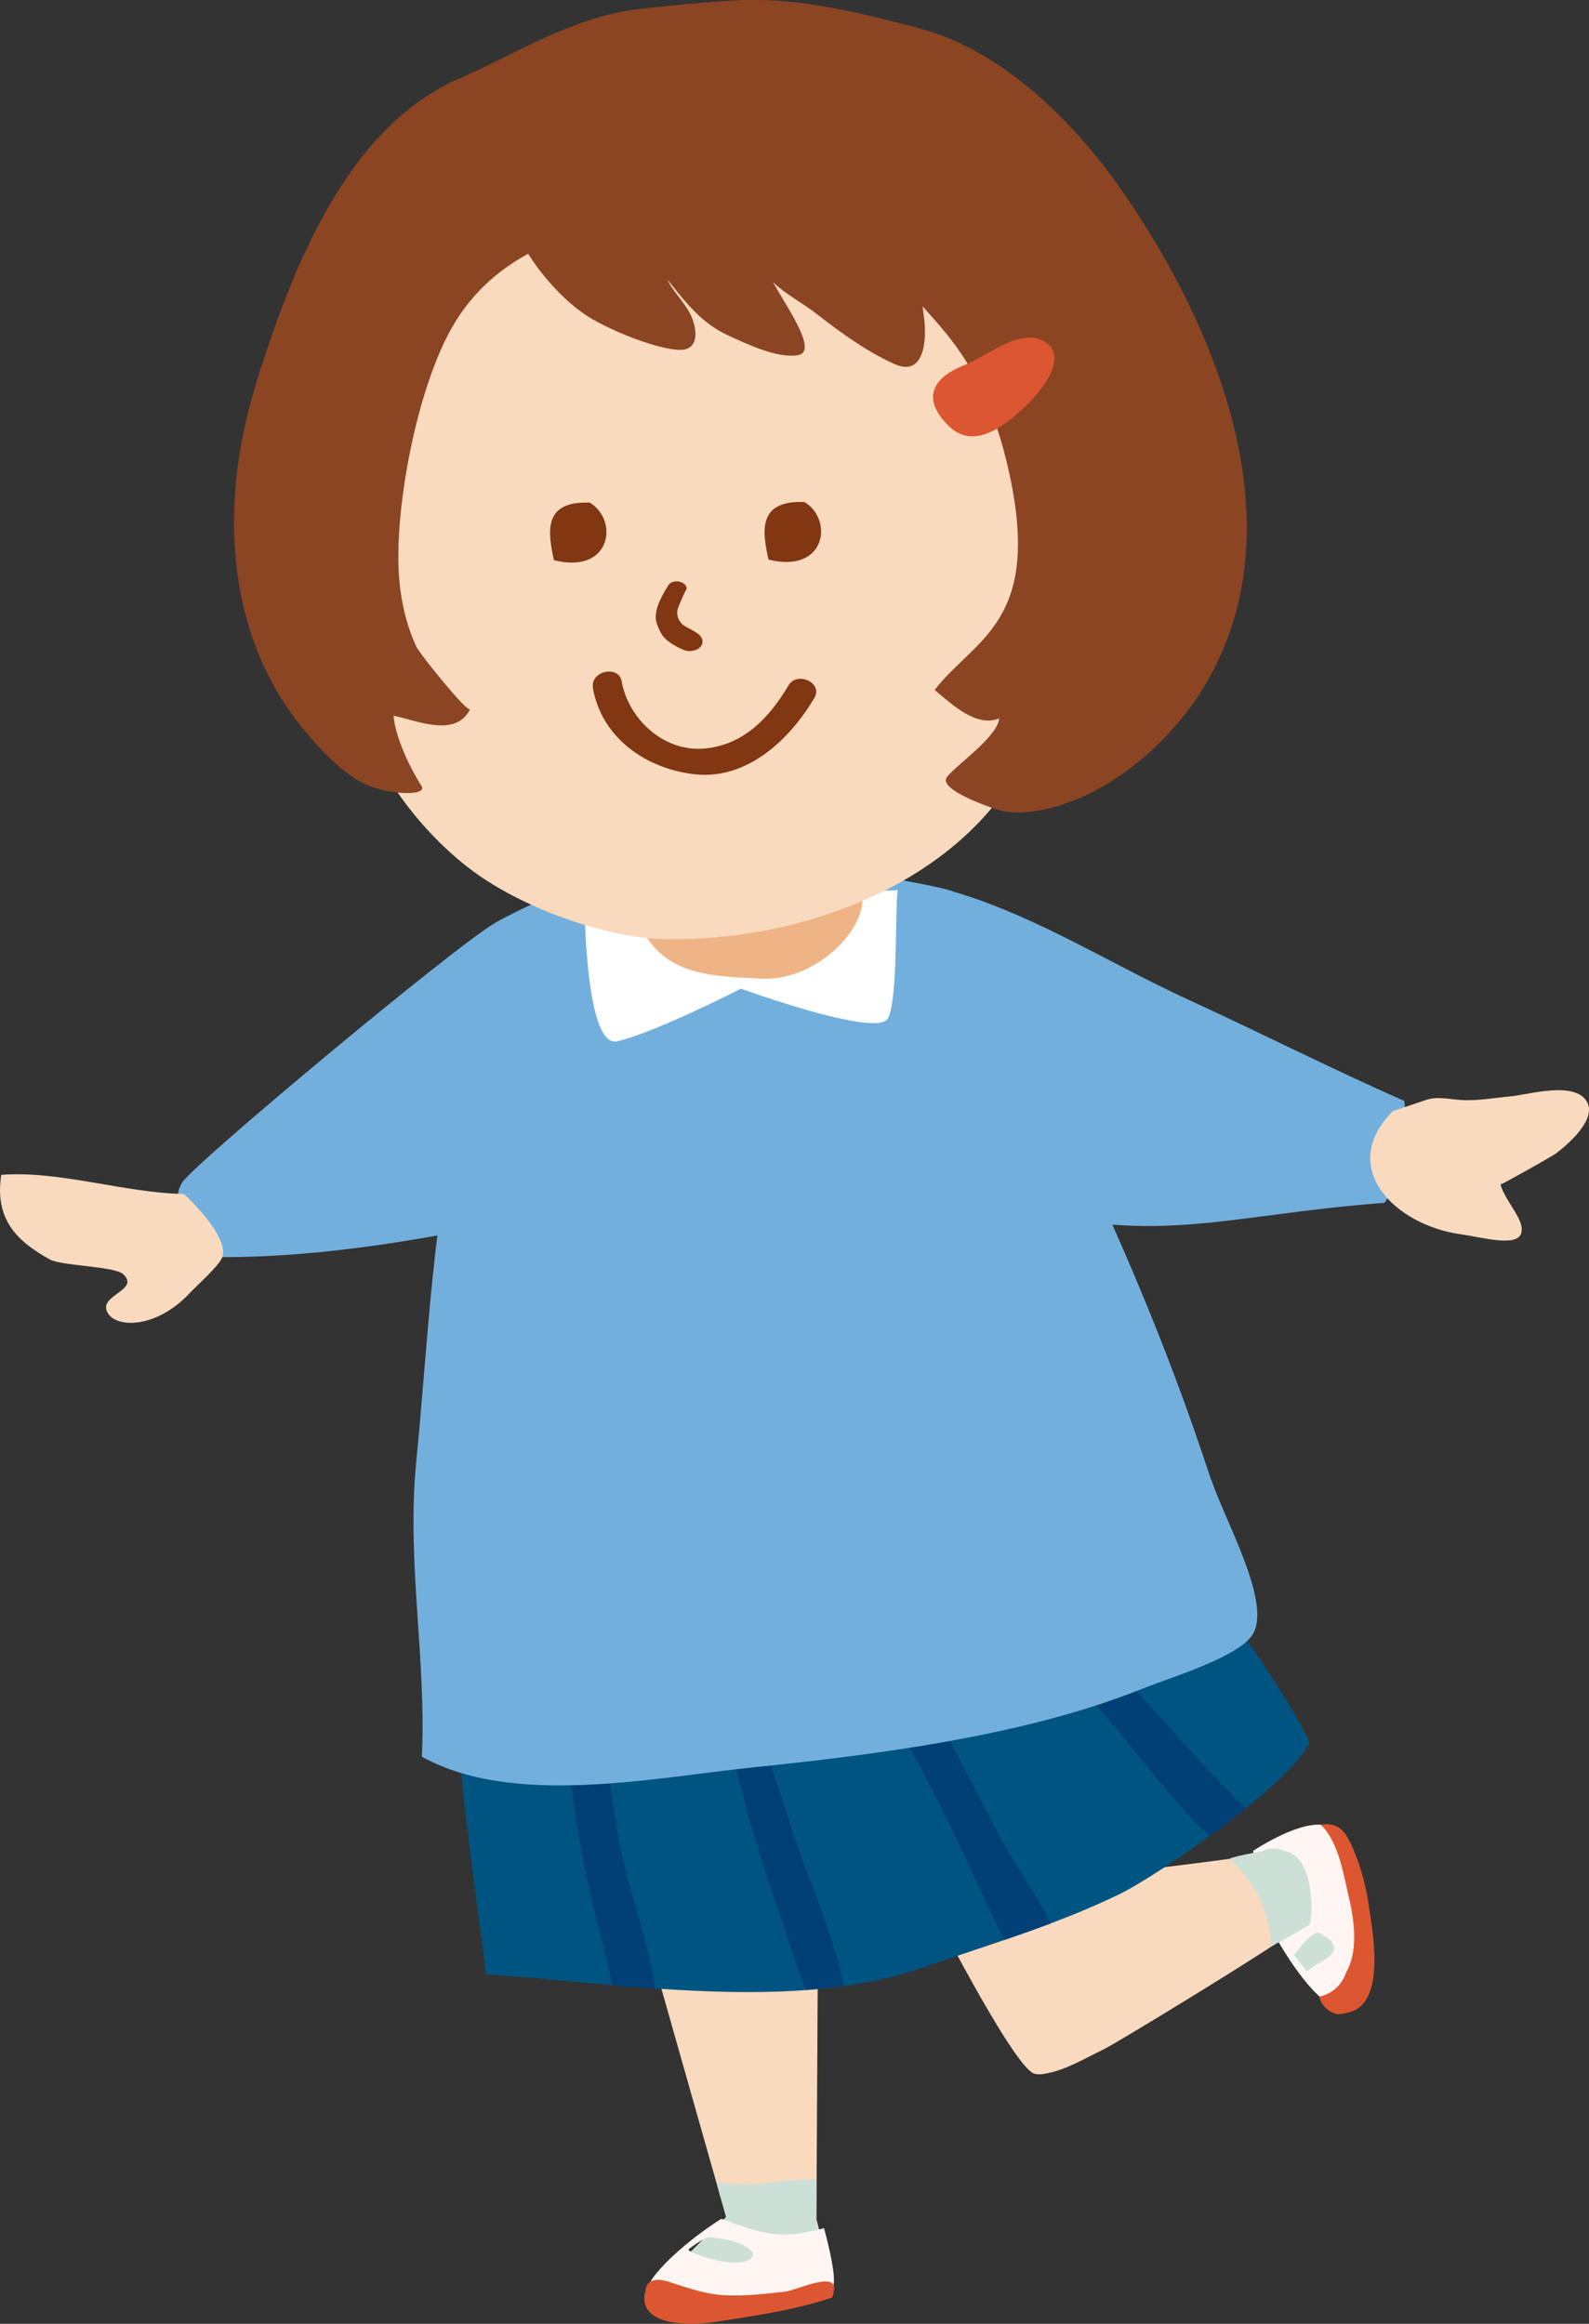
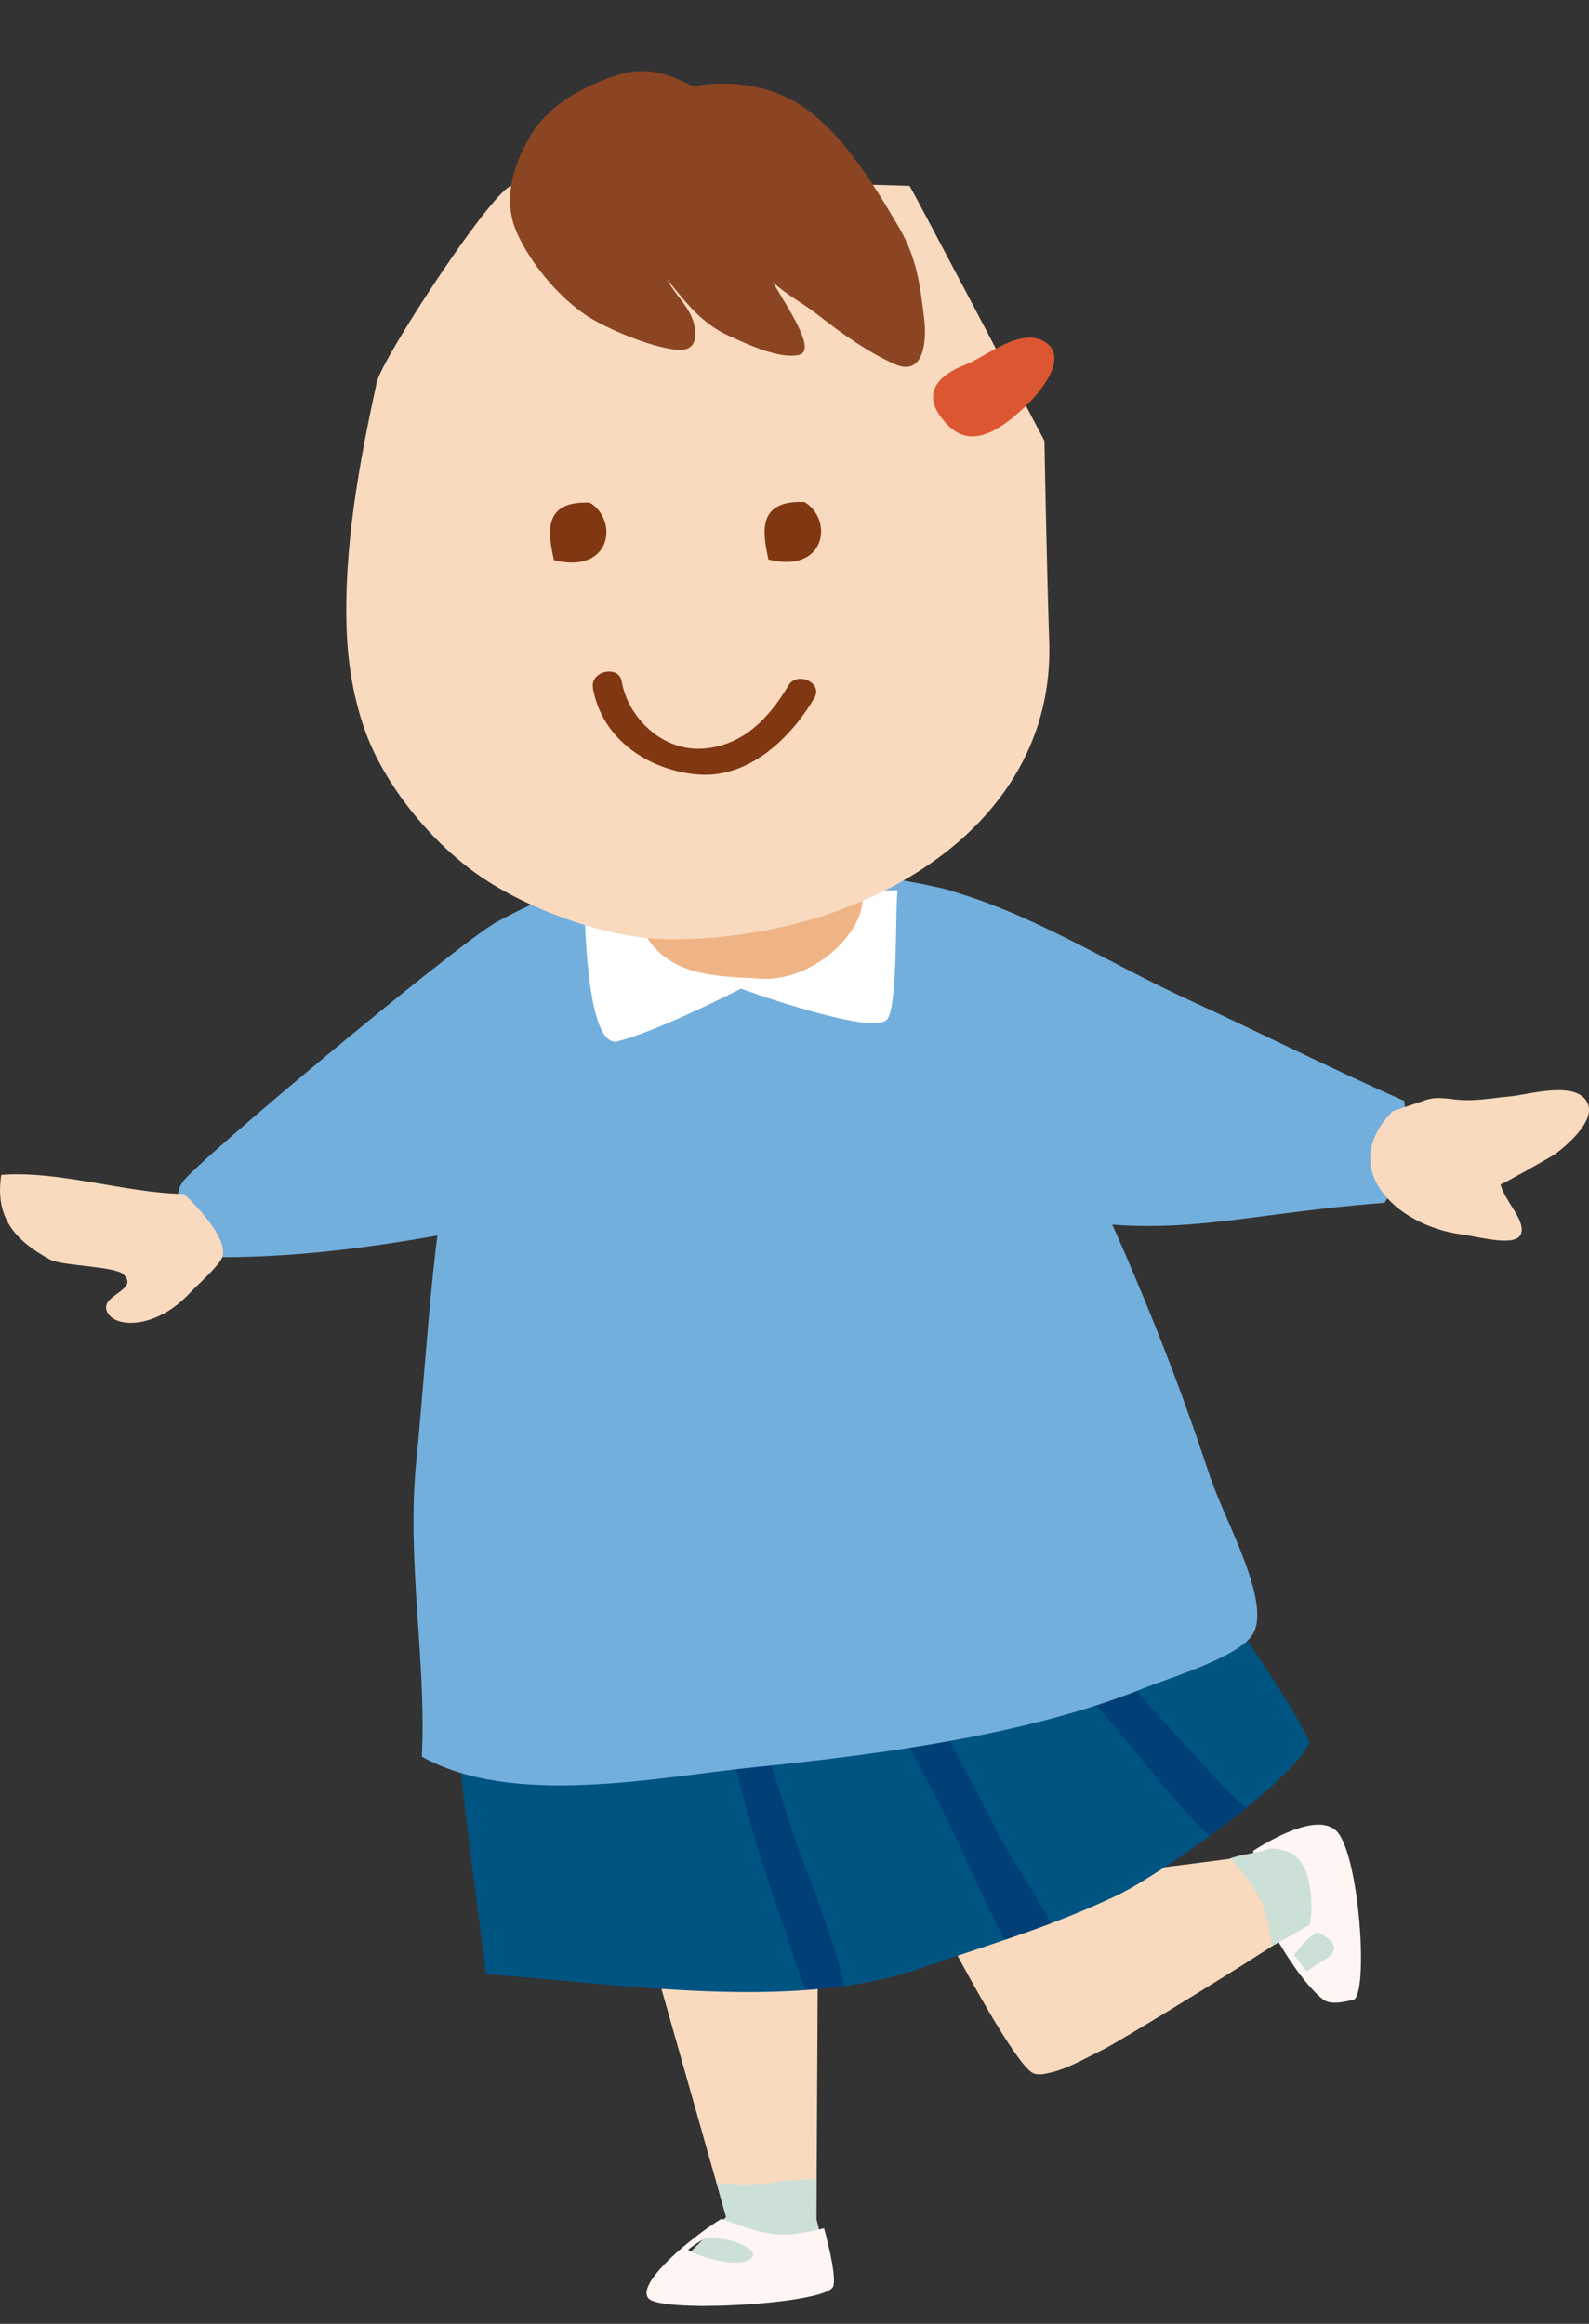
<svg xmlns="http://www.w3.org/2000/svg" id="b" viewBox="0 0 100 146.27">
  <rect x="0" y="0" width="100" height="146.27" fill="#333333" stroke="none" />
  <defs>
    <style>.cls-1{fill:#fff;}.cls-2{fill:#004077;}.cls-3,.cls-4,.cls-5,.cls-6,.cls-7,.cls-8{fill-rule:evenodd;}.cls-3,.cls-9{fill:#803712;}.cls-4,.cls-10{fill:#dc5731;}.cls-11{fill:#73afdd;}.cls-5{fill:#fff6f3;}.cls-12{fill:#efb486;}.cls-13,.cls-6{fill:#f9dabe;}.cls-14,.cls-8{fill:#cde0d7;}.cls-7{fill:#005482;}.cls-15{fill:#8c4523;}</style>
  </defs>
  <g id="c">
    <g>
      <path class="cls-5" d="M84.07,115.22c-1.22-1.13-4.17,.62-5.2,1.27,0,0,0,0,0,0,.01,.59,.05,1.18,.1,1.77l.97,3.05s1.71,3.27,3.32,4.54c.53,.42,1.61,.07,1.87,.04,1.04-.12,.44-9.29-1.06-10.68Z" />
-       <path class="cls-4" d="M86.15,119.96c-.18-1.16-.46-2.29-.9-3.36-.51-1.25-.91-1.93-2.15-1.75,1.15,1,1.5,3.39,1.8,4.63,.37,1.56,.55,3.4-.18,4.66-.25,.73-.77,1.31-1.69,1.54,.14,.59,.56,.93,1.1,1.1,.37-.01,.75-.09,1.02-.2,2.01-.83,1.25-4.97,.99-6.62Z" />
      <path class="cls-14" d="M83.91,122.4c-.11-.27-.38-.43-.62-.58-.4-.25-.37-.24-.73,.01-.46,.33-.78,.83-1.13,1.22,.27,.34,.53,.69,.79,1.03,.12-.04,.24-.16,.43-.29,.49-.35,1.54-.71,1.26-1.39Z" />
      <path class="cls-6" d="M82.32,120.27c-.24-1.32-.14-2.35-1.36-3.23-.41-.3-.87-.6-1.37-.38-.28,.13-9.69,1.33-9.73,1.21-2.01-5.43-2.08-9.35-3.64-14.92l-13.66,4.98c1.5,3.11,10.82,22.25,12.56,22.6,.2,.04,.4,.05,.62,0,1.32-.22,2.47-.94,3.66-1.51,.97-.47,9.68-5.82,11.01-6.77,.47-.19,.92-.47,1.35-.75,.16-.1,.56-.24,.66-.39,.15-.24-.05-.61-.1-.85Z" />
      <path class="cls-8" d="M81.11,116.59c-.47-.19-1.04-.35-1.54-.13-.28,.13-1.59,.29-2.16,.52,.8,.82,1.85,2.16,2.17,3.28,.21,.71,.4,1.48,.46,2.24,.15-.1,2.28-1.24,2.38-1.39,.15-.24,.42-3.83-1.31-4.53Z" />
      <path class="cls-6" d="M51.38,139.65l.19-35.08-15.82-.11,9.95,35.09s-4.52,4.31-4.49,4.77c.06,.76,2.52,.81,3.06,.81,1.05,0,6.28-.84,7.29-1.14,.93-.28-.19-4.33-.19-4.33Z" />
      <path class="cls-8" d="M51.39,137.13c-.64,.08-1.28,.11-1.93,.12-1.46,.26-2.94,.35-4.38,.1l.62,2.2s-4.52,4.31-4.49,4.77c.06,.76,2.52,.81,3.06,.81,1.05,0,6.28-.84,7.29-1.14,.93-.28-.19-4.33-.19-4.33v-2.53Z" />
-       <path class="cls-7" d="M28.58,102.85c-.17,6.08,1.18,14.81,2.01,21.42,8.45,.56,19.24,2.4,27.31-.37,4.87-1.67,8.51-2.74,12.48-4.64,2.46-1.18,10.83-6.95,12.04-9.6-2.14-4.48-8.94-13.24-10.38-15.73l-43.45,8.92Z" />
+       <path class="cls-7" d="M28.58,102.85c-.17,6.08,1.18,14.81,2.01,21.42,8.45,.56,19.24,2.4,27.31-.37,4.87-1.67,8.51-2.74,12.48-4.64,2.46-1.18,10.83-6.95,12.04-9.6-2.14-4.48-8.94-13.24-10.38-15.73Z" />
      <g>
        <path class="cls-2" d="M49.69,114.66c-1.41-4.41-3.19-9.07-3.57-13.7-.06-.71-1.31-1-1.33-.15-.06,4.42,.98,8.38,2.08,12.64,.65,2.52,1.47,4.98,2.32,7.44,.49,1.41,.92,2.94,1.52,4.36,.82-.06,1.62-.14,2.41-.25-.73-3.51-2.38-6.99-3.45-10.34Z" />
-         <path class="cls-2" d="M39.25,117.24c-1.1-4.64-1.01-9.47-2.38-14.03-.18-.59-.8-.13-.87,.26-.78,4.25-.12,9.18,.66,13.4,.39,2.12,.95,4.23,1.48,6.32,.15,.58,.26,1.17,.37,1.76,.9,.08,1.8,.15,2.71,.21-.35-2.7-1.39-5.48-1.97-7.92Z" />
        <path class="cls-2" d="M78.05,113.48c-1.5-1.41-2.85-2.99-4.24-4.51-3.46-3.77-6.79-7.71-10.42-11.31-.41-.41-1.04,.02-.91,.56,.99,3.88,4.58,6.93,7.14,9.85,1.98,2.26,4.09,5.24,6.5,7.5,.78-.57,1.56-1.16,2.29-1.76-.12-.11-.23-.22-.35-.34Z" />
        <path class="cls-2" d="M62.83,115.43c-1.4-2.73-2.86-5.44-4.24-8.18-1.13-2.23-2.96-4.6-3.71-6.97-.24-.76-1.2-.45-1.12,.29,.49,4.46,3.32,8.99,5.34,12.94,1.38,2.71,2.63,5.77,4.13,8.59,.99-.34,1.96-.68,2.9-1.04-1.03-2.02-2.46-3.98-3.3-5.63Z" />
      </g>
      <path class="cls-5" d="M48.64,140.61c-1.14-.15-2.18-.57-3.25-.95-2.4,1.52-5.49,4.28-4.52,5.06,1.09,.87,11.26,.29,11.57-.82,.17-.6-.21-2.26-.58-3.65-1.05,.27-2.16,.49-3.21,.36Zm-1.4,1.57c-.97,.73-4.06-.44-3.91-.59,.13-.13,1.05-.79,1.31-.77,.87,.09,2.01,.23,2.66,.87,.16,.15,.09,.37-.06,.49Z" />
      <path class="cls-11" d="M76.21,93.13c-2.85-8.75-6.23-16.43-10.2-24.6-1.77-3.63-4.2-11.92-6.25-12.49-1.76-.49-5.94-1.18-7.74-1.19-5.44-.02-10.77,.66-16.19,1-3.15,.2-6.1,10.65-6.68,12.91-1.93,7.59-2.18,15.4-2.95,23.19-.63,6.32,.64,12.43,.35,18.62,5.73,3.2,14.66,1.31,20.88,.67,7.88-.81,17.2-2.01,24.52-4.97,1.59-.64,5.88-1.92,6.85-3.34,1.32-1.95-1.76-7.3-2.57-9.8Z" />
      <path class="cls-11" d="M35.82,55.85s-3.04,1.31-4.66,2.24c-2.52,1.45-19,15.19-19.7,16.35-1.1,1.8,1.33,3.51,2.51,4.69,4.94,0,10.3-.68,16.25-1.88,3.44-.69,5.6-21.41,5.6-21.41Z" />
      <path class="cls-11" d="M88.37,69.29c-4.58-2.01-8.89-4.21-13.57-6.36-5.24-2.4-10.15-5.65-15.79-7.08,0,0-.67,14.29,3.95,19.86,9.63,2.86,13.92,.77,24.17,0,1.28-1.8,1.56-4.07,1.24-6.43Z" />
      <path class="cls-13" d="M11.55,75.15c-3.62-.05-7.86-1.49-11.47-1.2-.42,2.72,.89,4.14,3.07,5.33,.73,.4,4.07,.42,4.6,.92,1.13,1.05-1.72,1.32-.94,2.49,.62,.93,3.1,.88,5.13-1.3,.4-.43,1.86-1.72,2.05-2.26,.47-1.35-2.43-3.99-2.43-3.99Z" />
      <path class="cls-13" d="M99.9,69.41c-.68-1.43-3.76-.5-4.83-.4-.96,.08-1.91,.26-2.87,.24-.79-.01-1.67-.28-2.44-.02,0,0-2.11,.71-2.11,.71-3.52,3.55,.13,7.17,4.28,7.75,1.28,.18,3.48,.81,3.79-.03,.31-.84-1.02-2.05-1.29-3.11,.01,.06,3.2-1.74,3.48-1.94,.72-.54,2.46-2.03,2.02-3.13,0-.02-.02-.05-.03-.07Z" />
      <path class="cls-1" d="M36.76,56.47c.04,.49,.05,9.56,2.1,9.07,2.47-.59,7.77-3.31,7.77-3.31,0,0,8.38,3.05,9.21,1.92,.68-.92,.48-6.92,.65-8.12-3.93,.17-19.74,.44-19.74,.44Z" />
      <path class="cls-12" d="M39.79,56.63c1.04,4.8,4.54,4.79,8.14,4.97,3.25,.16,6.35-2.83,6.35-4.99-2.76,.88-14.5,.02-14.5,.02Z" />
      <path class="cls-6" d="M22.94,45.9c-.64-1.84-1.03-3.88-1.12-6.12-.21-5.24,.78-10.62,1.89-15.72,.33-1.51,7.43-12.37,8.54-12.38,9.28-.04,15.71-.3,24.99,.02,.3,.46,8.49,16.05,8.49,16.05,0,0,.13,7.52,.3,12.65,.39,12.01-12.2,18.92-24.21,18.71-3.66-.06-8.64-1.89-11.68-4.01-2.97-2.06-5.98-5.7-7.2-9.2Z" />
      <path class="cls-3" d="M37.12,31.64c1.83,1.1,1.36,4.53-2.26,3.62-.36-1.69-.75-3.75,2.26-3.62Z" />
      <path class="cls-3" d="M50.63,31.6c1.83,1.1,1.36,4.53-2.27,3.62-.36-1.69-.75-3.75,2.27-3.62Z" />
-       <path class="cls-3" d="M43,39.34c-.33-.26-.47-.69-.32-1.1,.16-.41,.34-.81,.54-1.21-.08-.48-.91-.6-1.16-.19-.37,.6-1.01,1.64-.72,2.42,.2,.55,.35,.85,.82,1.18,.28,.2,.58,.35,.9,.48,.4,.16,1.11,0,1.15-.51,.05-.54-.88-.81-1.21-1.07Z" />
-       <path class="cls-15" d="M16.12,24.11c2.29-7.29,5.72-16.23,13.03-19.28,2.56-1.07,6.77-3.72,10.84-4.23,1.66-.21,5.03-.53,6.69-.59,3.76-.14,7.56,.82,11.22,1.79,5.23,1.39,9.77,5.94,12.77,10.29,5.95,8.61,11.15,21.16,5.09,31.16-1.76,2.89-4.61,5.57-7.68,6.92-1.5,.66-3.25,1.13-4.88,.91-.33-.05-4.27-1.33-3.6-2.18,.62-.78,3.19-2.54,3.28-3.68-1.43,.58-2.94-.86-4.06-1.79,2.53-3.29,6.86-4.24,4.62-13.98-1.56-6.81-4.39-8.87-6.26-11.19-2.94-3.65-11.31-5.32-15.7-4.69-5.33,.76-10.34,2.3-13.04,7.05-2.07,3.64-3.42,10.34-3.37,14.67,.02,1.86,.36,3.78,1.15,5.45,.2,.41,3.22,4.19,3.37,3.89-.9,1.86-3.47,.68-4.82,.42,.07,1.11,.83,2.96,1.76,4.43,.4,.64-2.12,.58-3.67-.18-1.47-.72-3.17-2.61-4.19-3.94-4.58-5.99-4.8-14.06-2.54-21.24Z" />
      <path class="cls-15" d="M33.35,8.58c1.17-1.97,3.41-3.2,5.57-3.87,1.87-.58,3.22,0,4.71,.72,2.09-.39,4.34-.11,6.13,.83,2.96,1.56,5.18,5.26,6.84,8.1,1.09,1.88,1.31,3.59,1.56,5.7,.17,1.38-.01,3.66-1.83,2.87-1.68-.74-3.39-1.96-4.83-3.09-.99-.78-2.03-1.29-2.85-2.08,.78,1.45,2.87,4.35,1.59,4.59-1.28,.24-3.21-.69-4.36-1.21-1.72-.77-2.74-2.12-3.89-3.56,.34,.73,1,1.35,1.4,2.09,.4,.72,.67,2.01-.2,2.3-.87,.29-3.89-.73-5.91-1.88-1.84-1.06-3.89-3.43-4.78-5.51-.85-1.98-.25-4.12,.86-5.99Z" />
      <path class="cls-9" d="M37.31,43.3c.56,3.18,3.4,5.12,6.46,5.44,3.27,.34,5.94-2.21,7.47-4.79,.59-.99-1.08-1.71-1.61-.82-1.22,2.06-2.86,3.8-5.37,3.99-2.52,.19-4.73-1.89-5.14-4.25-.18-1.02-1.99-.65-1.8,.43h0Z" />
      <path class="cls-10" d="M65.76,21.52c-1.52-.96-3.64,.9-5,1.43-1.93,.75-2.87,2.01-1.11,3.81,1.56,1.59,3.45,.19,4.94-1.24,.99-.95,2.67-3.06,1.17-4Z" />
-       <path class="cls-10" d="M49.44,144.24c-1.25,.14-2.55,.29-3.81,.23-1.26-.06-2.39-.48-3.58-.86-1.01-.31-1.46,.07-1.42,.69-.02,0-.03,.02-.05,.02-.4,2.2,3.09,2.03,4.34,1.84,2.42-.37,5.14-.76,7.46-1.55,.04-.13,.06-.25,.09-.37,.34-1.4-2.38-.07-3.04,0Z" />
    </g>
  </g>
</svg>